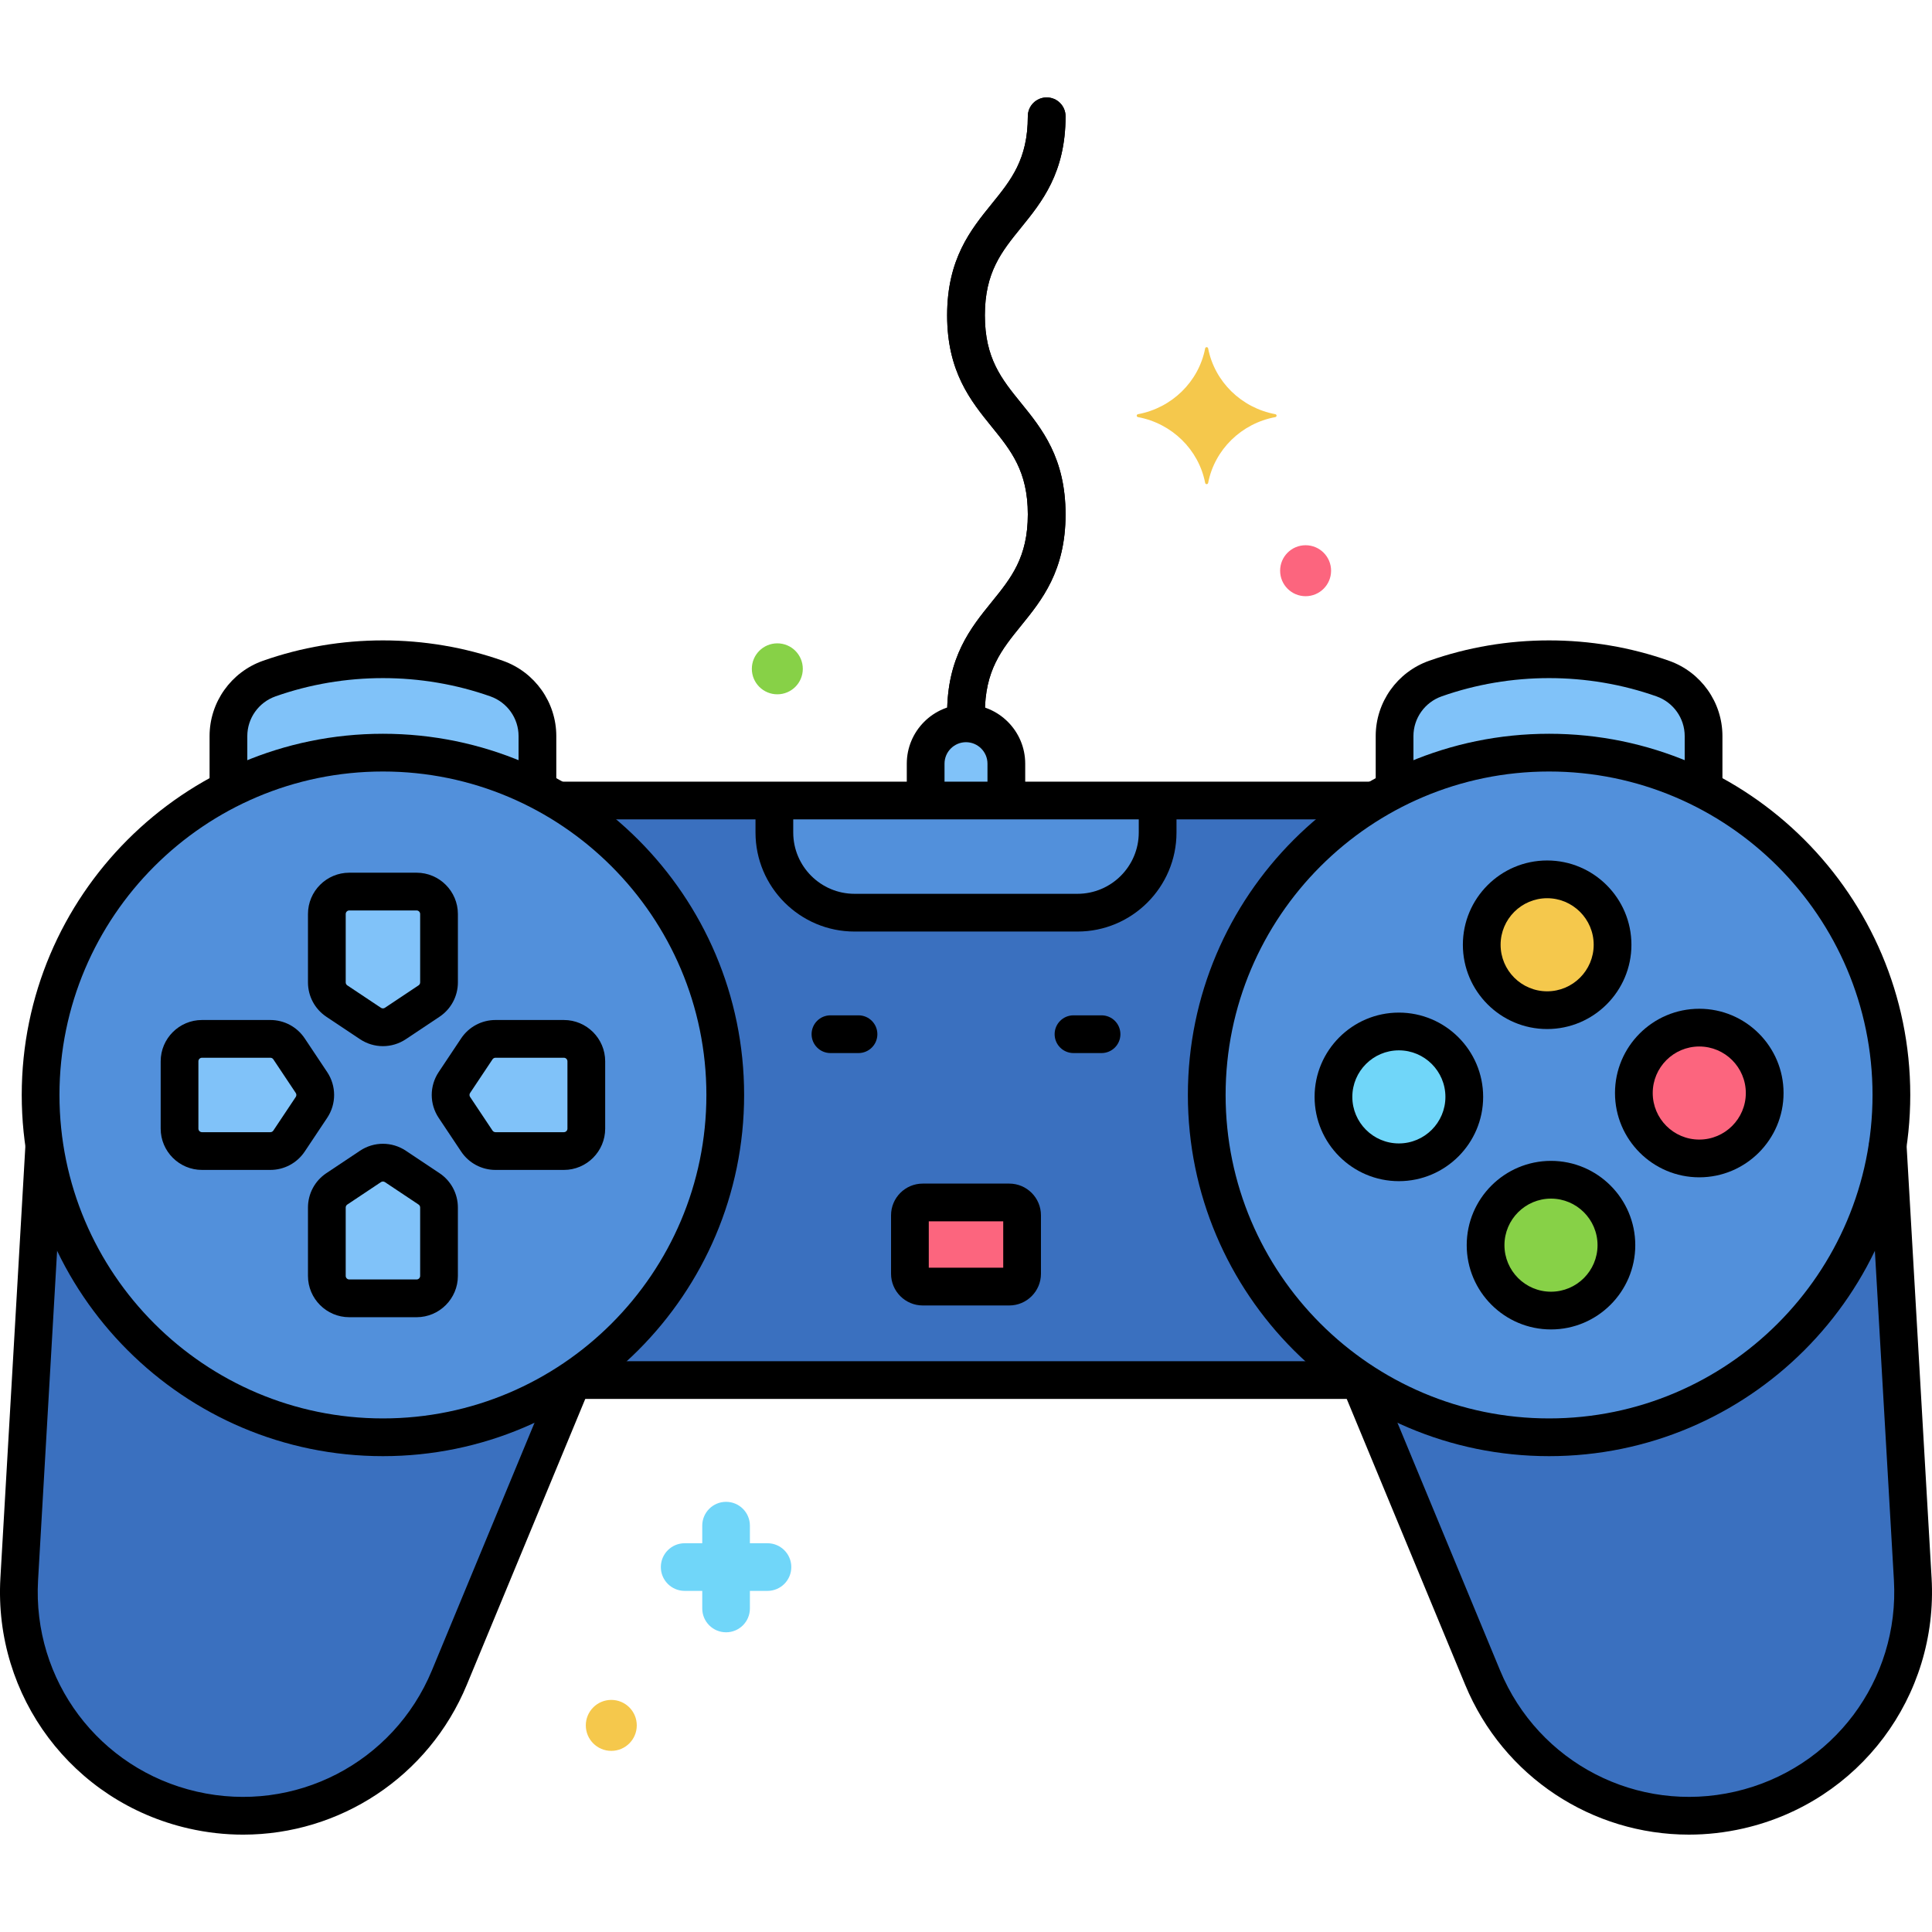
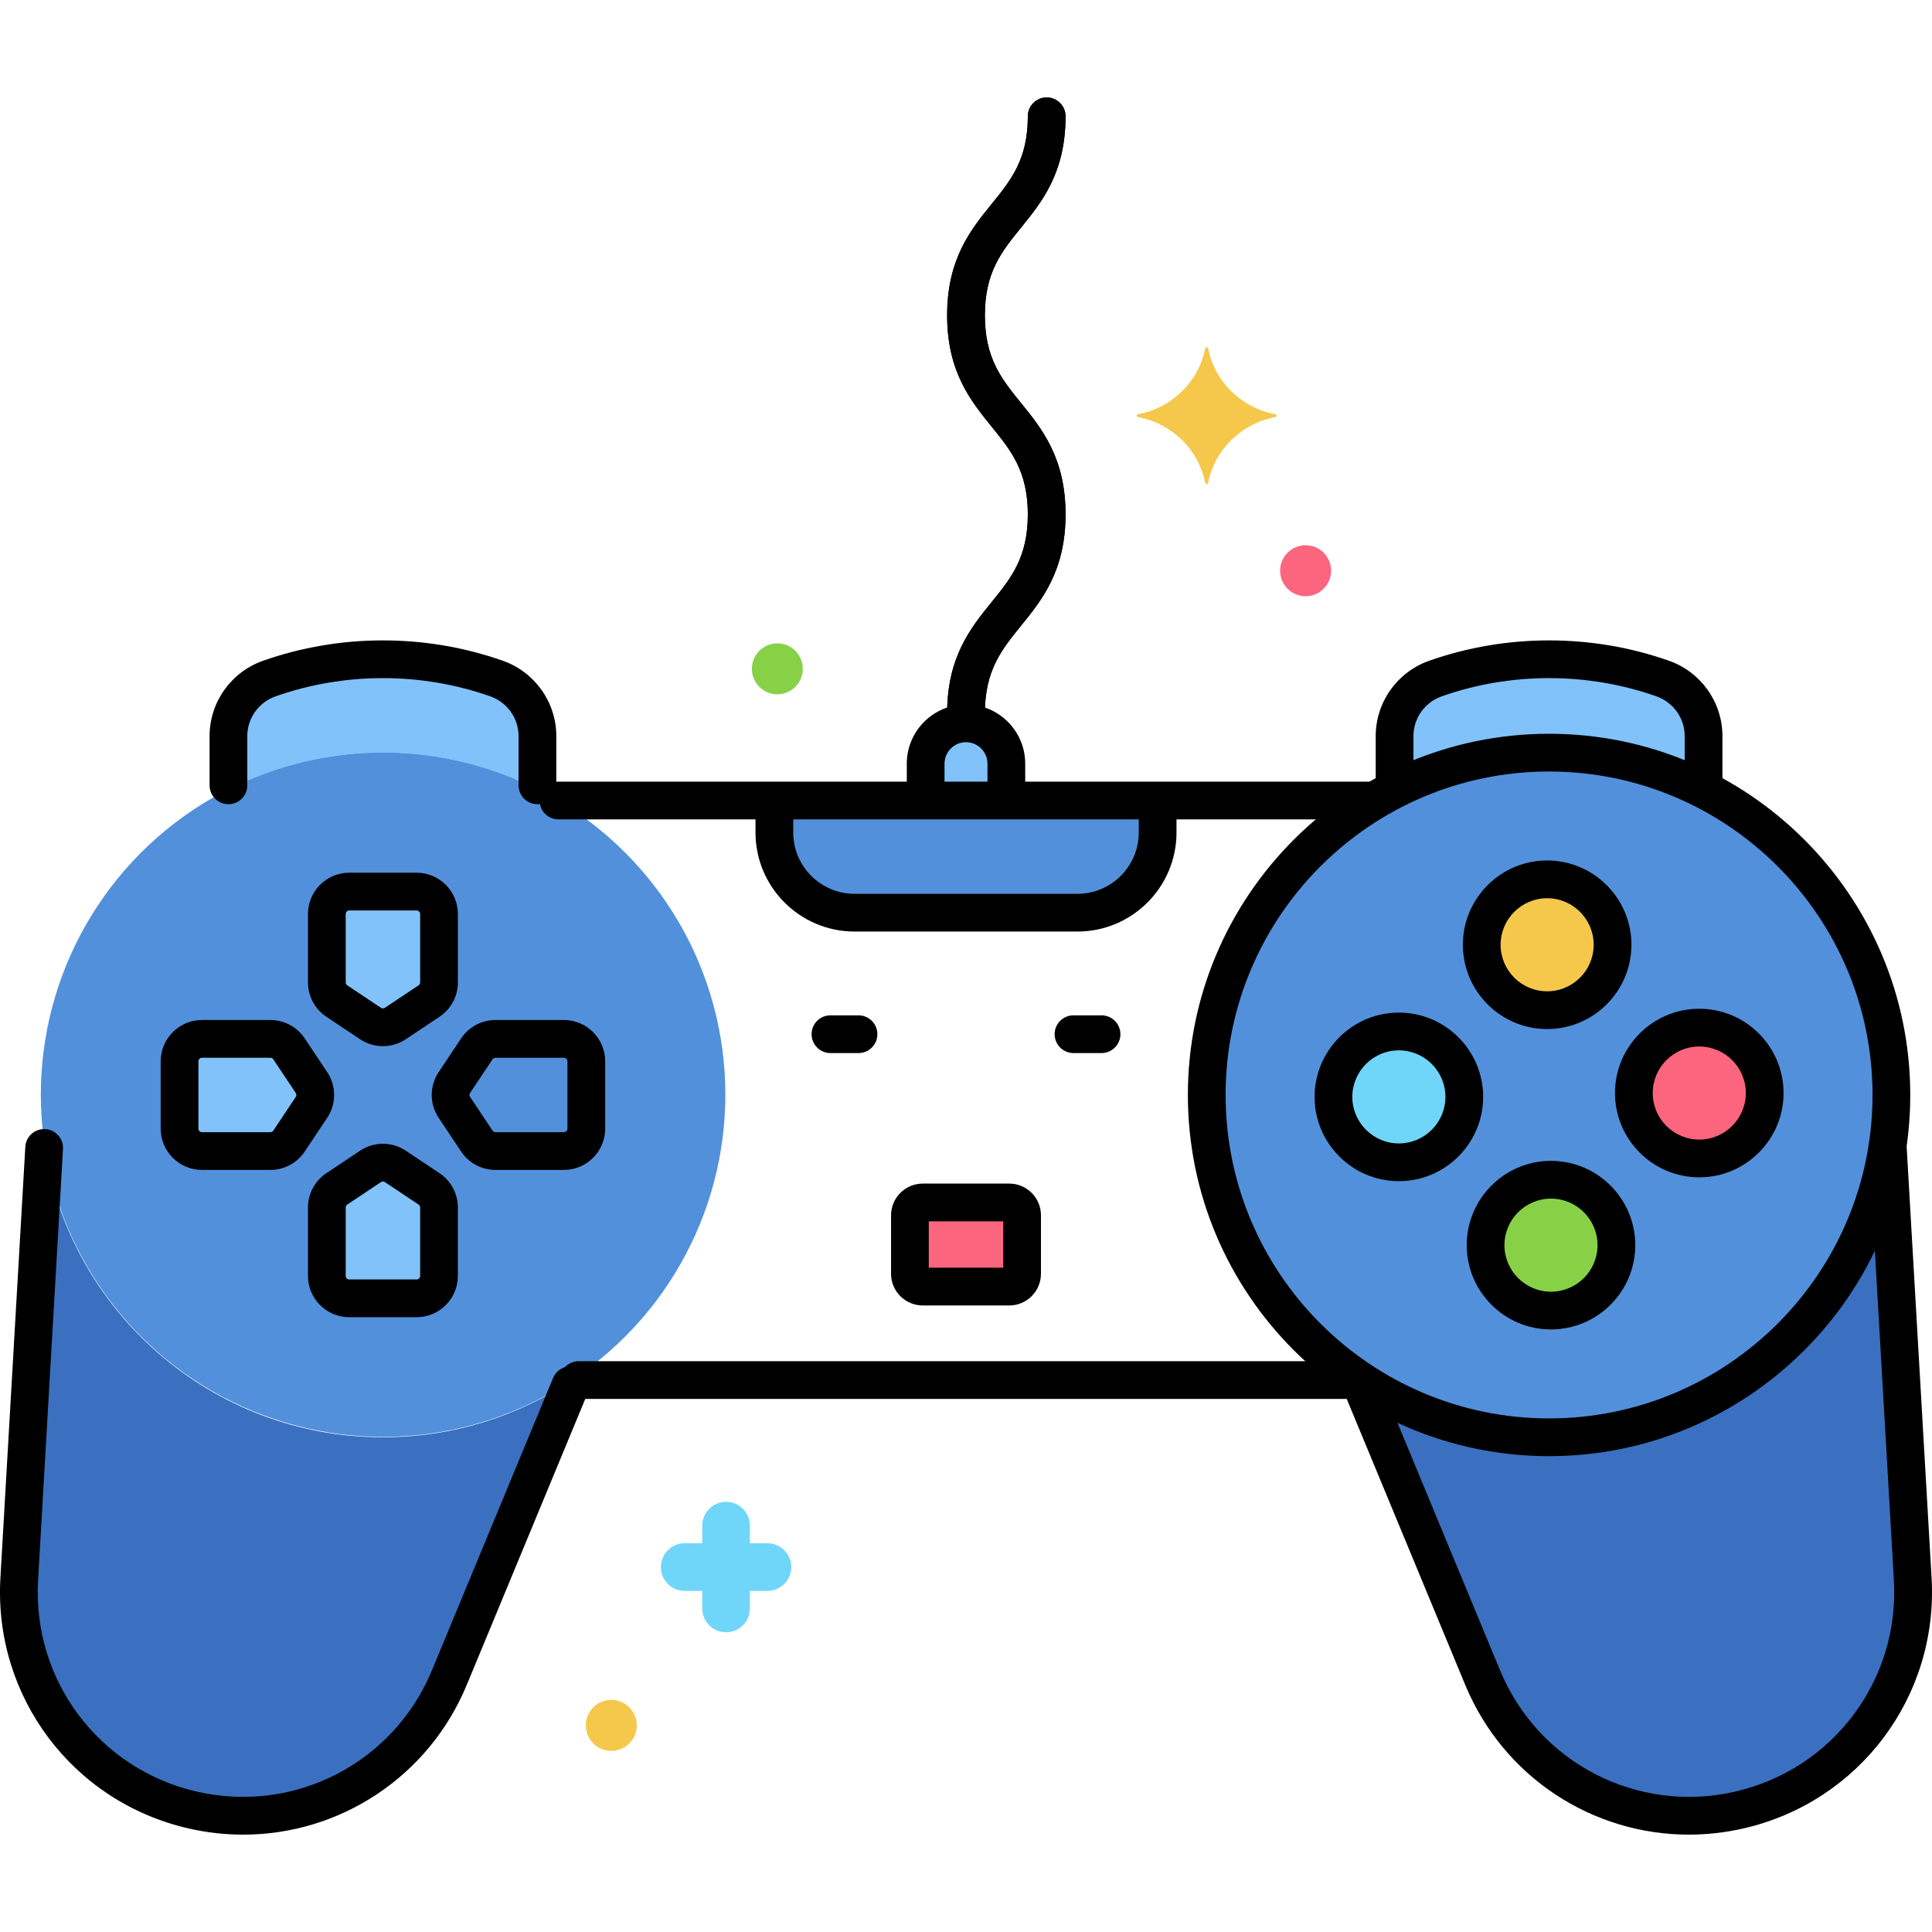
<svg xmlns="http://www.w3.org/2000/svg" height="512" viewBox="0 0 256 256" width="512">
  <g id="Layer_12">
    <g>
      <g>
        <g>
          <path d="m128 95.845c-2.952 0-5.346 2.394-5.346 5.346v4.88h10.692v-4.88c0-2.952-2.394-5.346-5.346-5.346z" fill="#80c2f9" />
        </g>
      </g>
      <g>
        <g>
          <ellipse cx="205.26" cy="145.088" fill="#5290db" rx="45.36" ry="45.36" transform="matrix(.707 -.707 .707 .707 -42.474 187.636)" />
        </g>
      </g>
      <g>
        <g>
          <ellipse cx="50.74" cy="145.088" fill="#5290db" rx="45.36" ry="45.36" transform="matrix(.973 -.23 .23 .973 -31.977 15.539)" />
        </g>
      </g>
      <g>
        <g>
-           <path d="m159.9 145.088c0-16.601 8.922-31.111 22.229-39.017h-108.258c13.306 7.906 22.229 22.416 22.229 39.017 0 15.767-8.048 29.65-20.256 37.778h104.313c-12.209-8.128-20.257-22.011-20.257-37.778z" fill="#3a70bf" />
-         </g>
+           </g>
      </g>
      <g>
        <g>
          <path d="m253.45 209.223-3.322-57.468c-3.225 21.89-22.082 38.693-44.868 38.693-9.285 0-17.914-2.795-25.103-7.581h-.034l16.333 39.418c5.538 13.366 19.914 20.784 34.016 17.552 14.102-3.233 23.813-16.17 22.978-30.614z" fill="#3a70bf" />
        </g>
      </g>
      <g>
        <g>
          <path d="m75.844 182.866c-7.189 4.787-15.819 7.581-25.103 7.581-22.786 0-41.642-16.803-44.868-38.693l-3.323 57.469c-.835 14.444 8.876 27.381 22.978 30.613 14.102 3.232 28.478-4.186 34.016-17.552l16.333-39.418z" fill="#3a70bf" />
        </g>
      </g>
      <g>
        <g>
          <path d="m65.81 89.916c-4.715-1.665-9.785-2.574-15.07-2.574s-10.355.91-15.07 2.574c-3.232 1.141-5.401 4.187-5.401 7.614v7.084c6.152-3.118 13.103-4.886 20.472-4.886 7.368 0 14.32 1.768 20.471 4.886v-7.084c0-3.427-2.17-6.473-5.402-7.614z" fill="#80c2f9" />
        </g>
      </g>
      <g>
        <g>
          <path d="m220.33 89.916c-4.715-1.665-9.785-2.574-15.07-2.574s-10.355.91-15.07 2.574c-3.232 1.141-5.401 4.187-5.401 7.614v7.084c6.152-3.118 13.103-4.886 20.471-4.886s14.32 1.768 20.472 4.886v-7.084c-.001-3.427-2.171-6.473-5.402-7.614z" fill="#80c2f9" />
        </g>
      </g>
      <g>
        <g>
          <circle cx="205.005" cy="125.186" fill="#f5c84c" r="8.668" />
        </g>
      </g>
      <g>
        <g>
          <circle cx="205.515" cy="164.99" fill="#87d147" r="8.668" />
        </g>
      </g>
      <g>
        <g>
          <circle cx="185.358" cy="145.343" fill="#70d6f9" r="8.668" />
        </g>
      </g>
      <g>
        <g>
          <circle cx="225.162" cy="144.833" fill="#fc657e" r="8.668" />
        </g>
      </g>
      <g>
        <g>
          <path d="m55.198 118.138h-8.916c-1.643 0-2.974 1.332-2.974 2.974v9.059c0 .994.497 1.923 1.324 2.475l4.458 2.972c.999.666 2.3.666 3.299 0l4.458-2.972c.827-.552 1.324-1.48 1.324-2.475v-9.059c.001-1.642-1.33-2.974-2.973-2.974z" fill="#80c2f9" />
        </g>
      </g>
      <g>
        <g>
          <path d="m56.848 157.53-4.458-2.972c-.999-.666-2.3-.666-3.299 0l-4.458 2.972c-.827.552-1.324 1.48-1.324 2.475v9.059c0 1.642 1.332 2.974 2.974 2.974h8.916c1.642 0 2.974-1.332 2.974-2.974v-9.059c-.001-.995-.498-1.924-1.325-2.475z" fill="#80c2f9" />
        </g>
      </g>
      <g>
        <g>
          <path d="m41.27 143.438-2.972-4.458c-.552-.827-1.48-1.324-2.475-1.324h-9.059c-1.643 0-2.974 1.332-2.974 2.974v8.916c0 1.642 1.332 2.974 2.974 2.974h9.059c.994 0 1.923-.497 2.475-1.324l2.972-4.458c.666-.999.666-2.301 0-3.3z" fill="#80c2f9" />
        </g>
      </g>
      <g>
        <g>
-           <path d="m74.716 137.656h-9.059c-.994 0-1.923.497-2.475 1.324l-2.972 4.458c-.666.999-.666 2.3 0 3.299l2.972 4.458c.552.827 1.48 1.324 2.475 1.324h9.059c1.642 0 2.974-1.332 2.974-2.974v-8.916c0-1.641-1.332-2.973-2.974-2.973z" fill="#80c2f9" />
-         </g>
+           </g>
      </g>
      <g>
        <g>
          <path d="m133.731 159.332h-11.462c-.939 0-1.701.761-1.701 1.701v7.746c0 .939.761 1.701 1.701 1.701h11.462c.939 0 1.701-.761 1.701-1.701v-7.746c0-.939-.762-1.701-1.701-1.701z" fill="#fc657e" />
        </g>
      </g>
      <g>
        <g>
          <path d="m102.608 106.071v4.24c0 5.843 4.781 10.624 10.624 10.624h29.536c5.843 0 10.624-4.781 10.624-10.624v-4.24z" fill="#5290db" />
        </g>
      </g>
      <g>
        <g>
          <path d="m168.983 54.882c-4.498-.838-8.043-4.31-8.898-8.716-.043-.221-.352-.221-.395 0-.855 4.406-4.4 7.879-8.898 8.716-.226.042-.226.345 0 .387 4.498.838 8.043 4.31 8.898 8.717.043.221.352.221.395 0 .855-4.406 4.4-7.879 8.898-8.717.226-.042.226-.345 0-.387z" fill="#f5c84c" />
        </g>
      </g>
      <g>
        <g>
          <path d="m101.694 204.487h-2.329v-2.33c0-1.744-1.413-3.157-3.157-3.157s-3.157 1.413-3.157 3.157v2.33h-2.33c-1.744 0-3.157 1.413-3.157 3.157s1.413 3.157 3.157 3.157h2.33v2.33c0 1.744 1.413 3.157 3.157 3.157s3.157-1.413 3.157-3.157v-2.33h2.329c1.744 0 3.157-1.413 3.157-3.157s-1.413-3.157-3.157-3.157z" fill="#70d6f9" />
        </g>
      </g>
      <g>
        <g>
          <path d="m172.999 72.246c-1.865 0-3.377 1.512-3.377 3.377s1.512 3.377 3.377 3.377 3.377-1.512 3.377-3.377-1.512-3.377-3.377-3.377z" fill="#fc657e" />
        </g>
      </g>
      <g>
        <g>
          <path d="m80.999 225.246c-1.865 0-3.377 1.512-3.377 3.377s1.512 3.377 3.377 3.377 3.377-1.512 3.377-3.377-1.512-3.377-3.377-3.377z" fill="#f5c84c" />
        </g>
      </g>
      <g>
        <g>
          <path d="m102.999 85.246c-1.865 0-3.377 1.512-3.377 3.377s1.512 3.377 3.377 3.377 3.377-1.512 3.377-3.377-1.512-3.377-3.377-3.377z" fill="#87d147" />
        </g>
      </g>
      <g>
        <g>
          <g>
            <path d="m205.26 97.228c-26.39 0-47.86 21.47-47.86 47.86s21.47 47.86 47.86 47.86 47.86-21.47 47.86-47.86-21.47-47.86-47.86-47.86zm0 90.72c-23.633 0-42.86-19.227-42.86-42.86s19.227-42.86 42.86-42.86 42.86 19.227 42.86 42.86-19.227 42.86-42.86 42.86z" />
          </g>
        </g>
      </g>
      <g>
        <g>
          <g>
-             <path d="m50.74 97.228c-26.39 0-47.86 21.47-47.86 47.86s21.47 47.86 47.86 47.86 47.86-21.47 47.86-47.86-21.47-47.86-47.86-47.86zm0 90.72c-23.633 0-42.86-19.227-42.86-42.86s19.227-42.86 42.86-42.86 42.86 19.227 42.86 42.86-19.227 42.86-42.86 42.86z" />
-           </g>
+             </g>
        </g>
      </g>
      <g>
        <g>
          <path d="m181.75 103.571h-107.75c-1.381 0-2.5 1.119-2.5 2.5s1.119 2.5 2.5 2.5h107.75c1.381 0 2.5-1.119 2.5-2.5s-1.119-2.5-2.5-2.5z" />
        </g>
      </g>
      <g>
        <g>
          <path d="m179.188 180.366h-102.5c-1.381 0-2.5 1.119-2.5 2.5s1.119 2.5 2.5 2.5h102.5c1.381 0 2.5-1.119 2.5-2.5s-1.119-2.5-2.5-2.5z" />
        </g>
      </g>
      <g>
        <g>
          <path d="m113.756 134.537h-3.716c-1.381 0-2.5 1.119-2.5 2.5s1.119 2.5 2.5 2.5h3.716c1.381 0 2.5-1.119 2.5-2.5s-1.119-2.5-2.5-2.5z" />
        </g>
      </g>
      <g>
        <g>
          <path d="m145.96 134.537h-3.716c-1.381 0-2.5 1.119-2.5 2.5s1.119 2.5 2.5 2.5h3.716c1.381 0 2.5-1.119 2.5-2.5s-1.119-2.5-2.5-2.5z" />
        </g>
      </g>
      <g>
        <g>
          <path d="m255.945 209.079-3.313-57.298c-.079-1.378-1.274-2.44-2.64-2.351-1.378.08-2.432 1.262-2.352 2.64l3.313 57.298c.768 13.273-8.082 25.062-21.041 28.032-12.957 2.972-26.059-3.79-31.148-16.072l-16.103-38.864c-.528-1.275-1.991-1.882-3.267-1.353-1.275.528-1.881 1.991-1.353 3.267l16.103 38.864c5.074 12.246 16.873 19.855 29.635 19.855 2.395 0 4.824-.268 7.25-.824 15.347-3.517 25.825-17.477 24.916-33.194z" />
        </g>
      </g>
      <g>
        <g>
          <path d="m76.556 181.229c-1.276-.529-2.738.078-3.267 1.353l-16.055 38.747c-5.089 12.283-18.192 19.044-31.148 16.072-12.959-2.97-21.809-14.759-21.041-28.032l3.302-57.118c.08-1.378-.973-2.561-2.351-2.64-1.38-.08-2.561.973-2.64 2.351l-3.302 57.118c-.909 15.717 9.569 29.678 24.915 33.195 2.426.556 4.854.824 7.25.824 12.761-.001 24.561-7.61 29.635-19.855l16.055-38.747c.528-1.277-.077-2.74-1.353-3.268z" />
        </g>
      </g>
      <g>
        <g>
          <path d="m66.643 87.559c-10.212-3.605-21.592-3.605-31.805 0-4.228 1.493-7.069 5.5-7.069 9.972v6.532c0 1.381 1.119 2.5 2.5 2.5s2.5-1.119 2.5-2.5v-6.533c0-2.355 1.5-4.468 3.733-5.257 9.141-3.227 19.336-3.227 28.476 0 2.233.789 3.734 2.901 3.734 5.257v6.532c0 1.381 1.119 2.5 2.5 2.5s2.5-1.119 2.5-2.5v-6.532c0-4.471-2.841-8.478-7.069-9.971z" />
        </g>
      </g>
      <g>
        <g>
          <path d="m221.162 87.559c-10.212-3.605-21.592-3.605-31.805 0-4.228 1.493-7.069 5.5-7.069 9.972v6.262c0 1.381 1.119 2.5 2.5 2.5s2.5-1.119 2.5-2.5v-6.263c0-2.355 1.5-4.468 3.733-5.257 9.141-3.227 19.336-3.227 28.476 0 2.233.789 3.734 2.901 3.734 5.257v6.095c0 1.381 1.119 2.5 2.5 2.5s2.5-1.119 2.5-2.5v-6.095c0-4.471-2.84-8.478-7.069-9.971z" />
        </g>
      </g>
      <g>
        <g>
          <path d="m130.5 41.782c0-5.707 2.219-8.443 4.788-11.611 2.768-3.413 5.904-7.281 5.904-14.761 0-1.381-1.119-2.5-2.5-2.5s-2.5 1.119-2.5 2.5c0 5.707-2.219 8.443-4.788 11.611-2.767 3.413-5.904 7.281-5.904 14.76 0 7.48 3.137 11.349 5.904 14.762 2.569 3.169 4.788 5.906 4.788 11.613s-2.219 8.444-4.788 11.612c-2.768 3.414-5.904 7.282-5.904 14.762 0 1.381 1.119 2.5 2.5 2.5s2.5-1.119 2.5-2.5c0-5.708 2.219-8.444 4.788-11.613 2.767-3.413 5.904-7.282 5.904-14.761 0-7.48-3.137-11.349-5.904-14.762-2.569-3.167-4.788-5.904-4.788-11.612z" />
        </g>
      </g>
      <g>
        <g>
          <path d="m130.5 41.782c0-5.707 2.219-8.443 4.788-11.611 2.768-3.413 5.904-7.281 5.904-14.761 0-1.381-1.119-2.5-2.5-2.5s-2.5 1.119-2.5 2.5c0 5.707-2.219 8.443-4.788 11.611-2.767 3.413-5.904 7.281-5.904 14.76 0 7.48 3.137 11.349 5.904 14.762 2.569 3.169 4.788 5.906 4.788 11.613s-2.219 8.444-4.788 11.612c-2.768 3.414-5.904 7.282-5.904 14.762 0 1.381 1.119 2.5 2.5 2.5s2.5-1.119 2.5-2.5c0-5.708 2.219-8.444 4.788-11.613 2.767-3.413 5.904-7.282 5.904-14.761 0-7.48-3.137-11.349-5.904-14.762-2.569-3.167-4.788-5.904-4.788-11.612z" />
        </g>
      </g>
      <g>
        <g>
          <path d="m128 93.345c-4.326 0-7.846 3.52-7.846 7.846v4.215c0 1.381 1.119 2.5 2.5 2.5s2.5-1.119 2.5-2.5v-4.215c0-1.569 1.277-2.846 2.846-2.846s2.846 1.277 2.846 2.846v4.34c0 1.381 1.119 2.5 2.5 2.5s2.5-1.119 2.5-2.5v-4.34c0-4.326-3.52-7.846-7.846-7.846z" />
        </g>
      </g>
      <g>
        <g>
          <g>
            <path d="m205.005 114.018c-6.158 0-11.167 5.01-11.167 11.168s5.01 11.167 11.167 11.167 11.167-5.01 11.167-11.167c0-6.158-5.009-11.168-11.167-11.168zm0 17.336c-3.401 0-6.167-2.767-6.167-6.167s2.767-6.168 6.167-6.168 6.167 2.767 6.167 6.168-2.766 6.167-6.167 6.167z" />
          </g>
        </g>
      </g>
      <g>
        <g>
          <g>
            <path d="m205.515 153.822c-6.158 0-11.167 5.01-11.167 11.168s5.01 11.167 11.167 11.167 11.167-5.01 11.167-11.167c0-6.158-5.01-11.168-11.167-11.168zm0 17.336c-3.401 0-6.167-2.767-6.167-6.167s2.767-6.168 6.167-6.168 6.167 2.767 6.167 6.168-2.766 6.167-6.167 6.167z" />
          </g>
        </g>
      </g>
      <g>
        <g>
          <g>
            <path d="m185.358 134.175c-6.158 0-11.168 5.01-11.168 11.167s5.01 11.167 11.168 11.167 11.167-5.01 11.167-11.167-5.009-11.167-11.167-11.167zm0 17.335c-3.401 0-6.168-2.767-6.168-6.167s2.767-6.167 6.168-6.167 6.167 2.767 6.167 6.167-2.766 6.167-6.167 6.167z" />
          </g>
        </g>
      </g>
      <g>
        <g>
          <g>
            <path d="m225.162 133.666c-6.158 0-11.167 5.01-11.167 11.167s5.009 11.167 11.167 11.167 11.168-5.01 11.168-11.167-5.01-11.167-11.168-11.167zm0 17.334c-3.401 0-6.167-2.767-6.167-6.167s2.767-6.167 6.167-6.167c3.401 0 6.168 2.767 6.168 6.167s-2.768 6.167-6.168 6.167z" />
          </g>
        </g>
      </g>
      <g>
        <g>
          <g>
            <path d="m55.198 115.638h-8.916c-3.019 0-5.474 2.456-5.474 5.474v9.059c0 1.834.911 3.537 2.438 4.555l4.458 2.972c.922.615 1.979.922 3.037.922s2.114-.308 3.037-.922l4.458-2.972c1.526-1.018 2.438-2.72 2.438-4.555v-9.059c-.002-3.018-2.458-5.474-5.476-5.474zm.474 14.533c0 .159-.079.307-.211.395l-4.458 2.972c-.16.106-.366.106-.526 0l-4.457-2.971c-.132-.088-.211-.236-.211-.395v-9.059c0-.261.213-.474.474-.474h8.916c.261 0 .474.213.474.474v9.058z" />
          </g>
        </g>
      </g>
      <g>
        <g>
          <g>
            <path d="m58.234 155.45-4.458-2.972c-1.845-1.229-4.229-1.229-6.073 0l-4.458 2.972c-1.526 1.018-2.437 2.72-2.437 4.554v9.059c0 3.019 2.456 5.474 5.474 5.474h8.916c3.018 0 5.474-2.456 5.474-5.474v-9.059c0-1.834-.911-3.537-2.438-4.554zm-2.562 13.613c0 .261-.212.474-.474.474h-8.916c-.261 0-.474-.213-.474-.474v-9.059c0-.159.079-.307.211-.395l4.458-2.972c.08-.053.171-.08.263-.08s.183.027.263.08l4.458 2.972c.132.088.211.235.211.395z" />
          </g>
        </g>
      </g>
      <g>
        <g>
          <g>
            <path d="m43.35 142.051-2.972-4.458c-1.018-1.526-2.72-2.437-4.554-2.437h-9.059c-3.019 0-5.474 2.456-5.474 5.474v8.916c0 3.018 2.456 5.474 5.474 5.474h9.059c1.834 0 3.537-.911 4.555-2.438l2.972-4.458c1.229-1.844 1.229-4.228-.001-6.073zm-4.16 3.3-2.972 4.458c-.088.132-.235.211-.395.211h-9.059c-.261 0-.474-.212-.474-.474v-8.916c0-.261.213-.474.474-.474h9.059c.159 0 .307.079.395.211l2.972 4.458c.106.159.106.366 0 .526z" />
          </g>
        </g>
      </g>
      <g>
        <g>
          <g>
            <path d="m74.716 135.156h-9.059c-1.834 0-3.537.911-4.555 2.438l-2.972 4.458c-1.23 1.845-1.23 4.229 0 6.073l2.972 4.458c1.018 1.526 2.72 2.438 4.555 2.438h9.059c3.019 0 5.474-2.456 5.474-5.474v-8.916c0-3.019-2.456-5.475-5.474-5.475zm.474 14.39c0 .261-.213.474-.474.474h-9.059c-.159 0-.307-.079-.395-.211l-2.972-4.458c-.106-.16-.106-.367 0-.526l2.971-4.457c.088-.132.236-.211.395-.211h9.059c.261 0 .474.213.474.474v8.915z" />
          </g>
        </g>
      </g>
      <g>
        <g>
          <g>
            <path d="m133.731 156.832h-11.462c-2.316 0-4.201 1.884-4.201 4.201v7.747c0 2.316 1.884 4.201 4.201 4.201h11.462c2.316 0 4.201-1.884 4.201-4.201v-7.747c0-2.317-1.885-4.201-4.201-4.201zm-.799 11.148h-9.863v-6.148h9.863z" />
          </g>
        </g>
      </g>
      <g>
        <g>
          <path d="m153.392 104.219c-1.381 0-2.5 1.119-2.5 2.5v3.592c0 4.479-3.645 8.124-8.124 8.124h-29.536c-4.479 0-8.124-3.645-8.124-8.124v-3.436c0-1.381-1.119-2.5-2.5-2.5s-2.5 1.119-2.5 2.5v3.436c0 7.237 5.887 13.124 13.124 13.124h29.536c7.237 0 13.124-5.887 13.124-13.124v-3.592c0-1.381-1.119-2.5-2.5-2.5z" />
        </g>
      </g>
    </g>
  </g>
</svg>